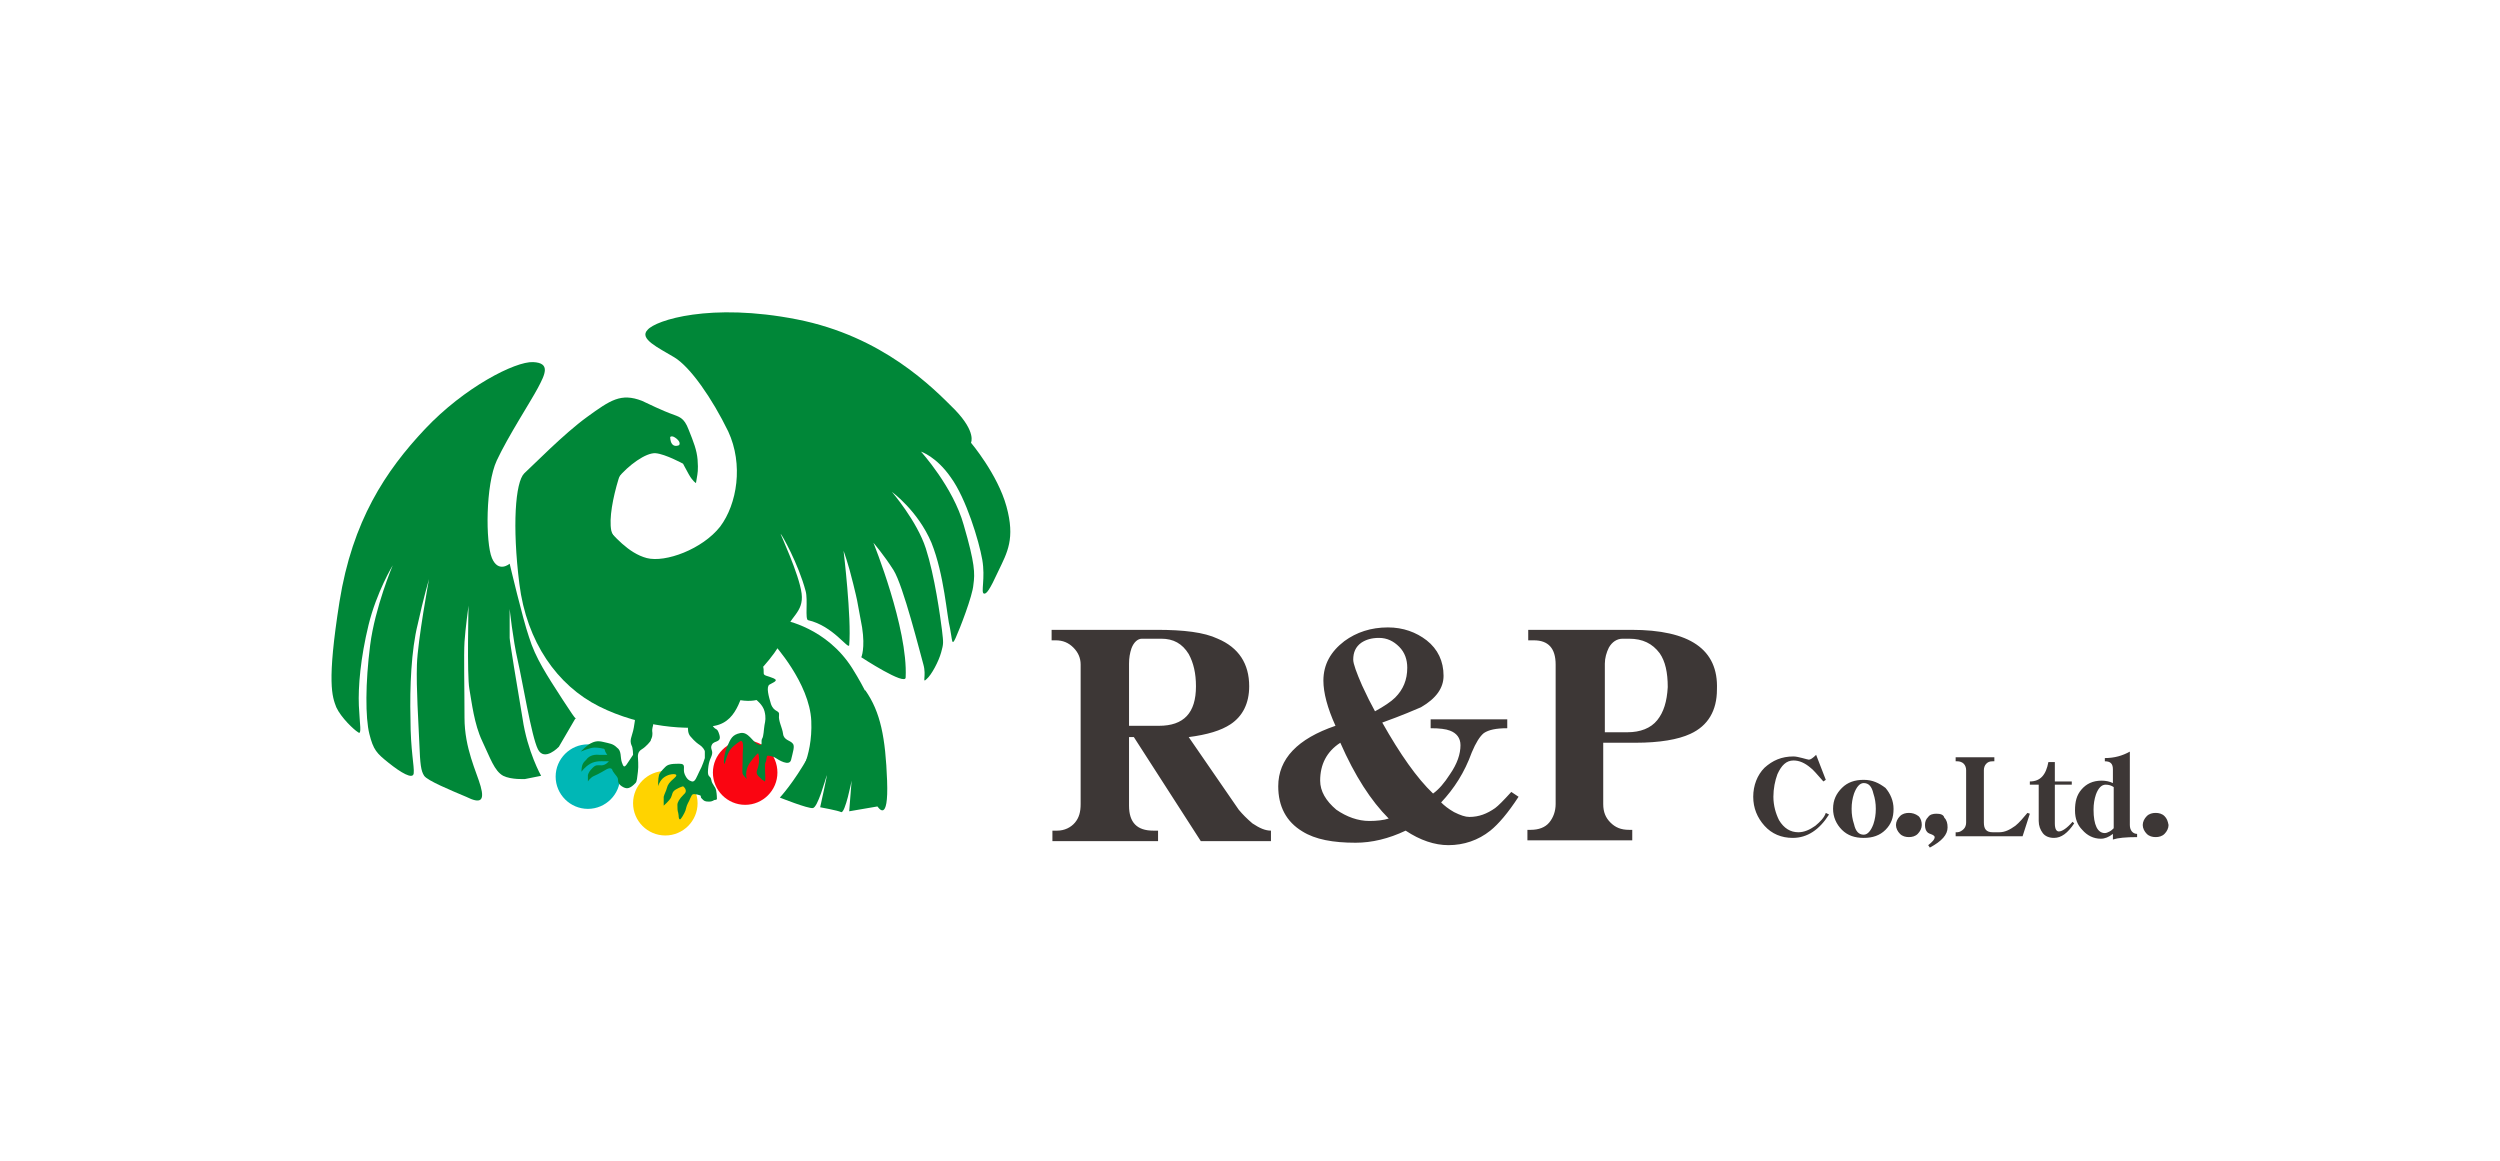
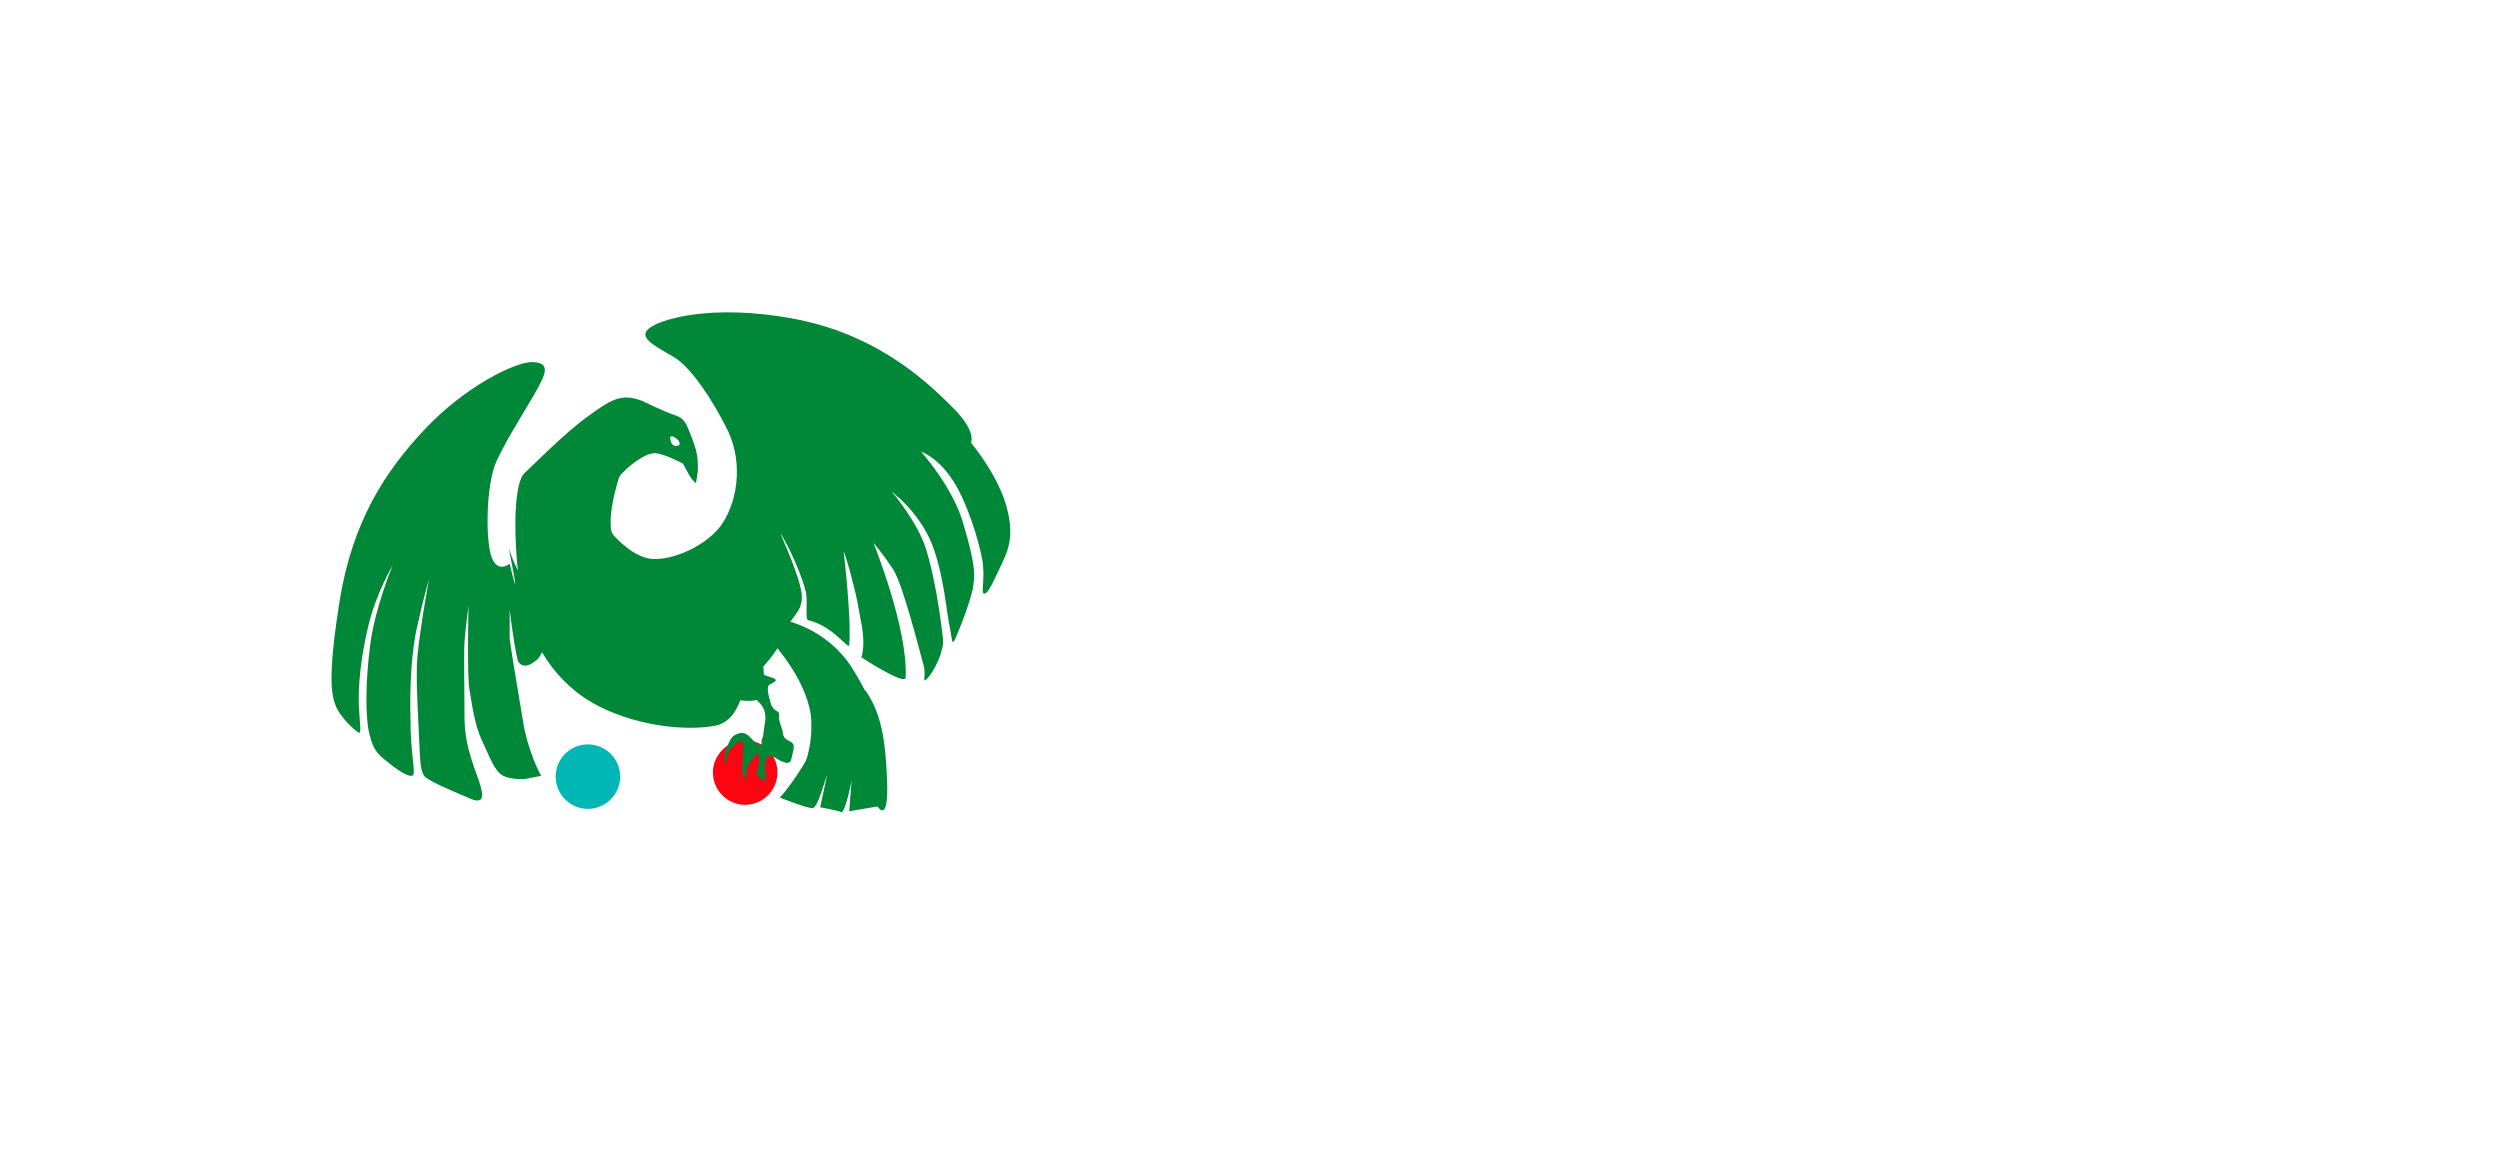
<svg xmlns="http://www.w3.org/2000/svg" version="1.1" id="レイヤー_1" x="0px" y="0px" viewBox="0 0 310 144" style="enable-background:new 0 0 310 144;" xml:space="preserve">
  <style type="text/css">
	.st0{fill:#FFFFFF;}
	.st1{fill:#008738;}
	.st2{fill:#00B7B6;}
	.st3{fill:#FFD300;}
	.st4{fill:#FA0511;}
	.st5{fill:#3D3736;}
</style>
  <g>
    <rect class="st0" width="310" height="144" />
    <g>
      <g>
        <g>
          <path class="st1" d="M83.2,51.3c1,0.4,1.6,0.4,2.2,2c0.6,1.5,1,2.5,1.1,3.7c0.1,1.3,0,1.7-0.1,2.3c-0.1,0.6-0.1,0.6-0.1,0.6      s-0.4-0.2-0.9-1.1c-0.5-0.9-0.7-1.3-0.7-1.3s-2.2-1.2-3.4-1.3c-1.2-0.1-3.4,1.5-4.7,3.1c-1.4,1.6-2.9,4.5-1.7,5.8      c1.2,1.3,3,3.5,5.3,4.1c2.3,0.6,6.9-1.1,9.1-3.9c2.1-2.8,2.9-7.7,1-11.8c-2-4.1-4.7-8-6.7-9.2c-2-1.2-4.4-2.3-3.3-3.4      c1-1.2,7.8-3.4,18.5-1.3c10.7,2.1,16.9,8.5,19.6,11.2c2.7,2.8,2,4.1,2,4.1s3.3,3.9,4.4,7.9c1.1,4,0.1,5.7-1,8      c-1.1,2.4-1.5,2.9-1.8,2.8c-0.4-0.1,0.2-1.9-0.2-4.2c-0.4-2.3-2-7.6-3.9-10.2c-1.8-2.6-3.7-3.2-3.7-3.2s4,4.4,5.3,9.1      c1.4,4.8,1.4,6,1.2,7.4c-0.1,1.4-1.7,5.5-2.2,6.6c-0.5,1.1-0.4,0.3-0.7-1.2c-0.4-1.5-0.7-6.6-2.3-10.6c-1.7-4-4.9-6.3-4.9-6.3      s3.1,3.6,4.2,7c1.1,3.4,1.8,8.5,2,10.1c0.2,1.7,0.2,1.7-0.1,2.8c-0.3,1.1-1.2,2.8-1.8,3.3c-0.6,0.6,0-0.4-0.4-1.8      c-0.4-1.4-2.5-9.8-3.7-11.7c-1.2-1.9-2.5-3.4-2.5-3.4s4.3,10.6,4,16.7c0,1.1-5.5-2.5-5.5-2.5s0.5-1.1,0.1-3.7      c-0.8-4.3-0.5-2.9-1.1-5.4c-0.6-2.5-1.2-4.1-1.2-4.1s1,8.3,0.7,11.7c-0.1,0.6-2-2.4-5.1-3.1c-0.4-0.1,0-2.5-0.3-3.6      c-0.9-3.4-3-7.1-3.1-7.1c-0.1-0.1,2.3,5,2.6,7.4c0.3,2.4-1.6,2.9-2.1,5c-0.6,2-3.1,4.6-4.3,5.8c-1.2,1.2-1.2,5-4.4,5.6      c-3.2,0.6-9.1,0.2-14.3-2.4c-5.2-2.6-9-8-9.9-15.2c-0.9-7.2-0.5-12.6,0.6-13.7c1.1-1,4.9-4.9,7.8-7c2.9-2.1,4.2-3,6.8-2      C82.3,51,83.2,51.3,83.2,51.3z" />
-           <path class="st1" d="M63.2,69.9c0,0-1.4,1.2-2.2-0.7c-0.8-1.9-0.8-9.1,0.6-12.1c1.4-3,4.2-7.3,5.1-9c0.9-1.7,1.6-3.1-0.6-3.2      c-2.2-0.1-8.5,3.1-13.4,8.3c-4.9,5.2-9,11.4-10.6,21.4c-1.6,10.1-0.9,11.8-0.4,13.1c0.6,1.3,2.2,2.8,2.7,3.1      c0.5,0.4,0.2-1,0.1-3.3c-0.1-2.3,0.2-5.9,1.2-10c1-4.1,3-7.4,3-7.4s-2.2,5.2-2.8,9.9c-0.6,4.7-0.6,9-0.1,11      c0.5,2,0.9,2.4,2.4,3.6c1.5,1.2,3,2.1,3.1,1.3c0.1-0.9-0.4-2.8-0.4-6.8c-0.1-3.9,0.1-8.5,0.9-11.7c0.7-3.2,1.4-5.6,1.4-5.6      s-1.4,7.6-1.5,10.6c-0.1,3,0.2,7.2,0.3,9.8c0.1,2.6,0.2,3.4,0.6,4c0.4,0.6,3.3,1.8,5.2,2.6c1.8,0.9,2.3,0.5,1.8-1.3      c-0.5-1.8-2-4.7-2-8.5c0-3.7-0.1-7.8,0-9.4c0.1-1.6,0.5-4.5,0.5-4.5s-0.2,8.6,0.1,10.3c0.3,1.7,0.6,4.4,1.6,6.5      c1,2.1,1.5,3.7,2.6,4.3c1,0.5,2.7,0.4,2.7,0.4l2-0.4c0,0-1.7-3-2.3-7.1c-0.7-4.1-1.6-9.6-1.6-10c0-0.4,0-3.6,0-3.6      s0.4,3.8,1,6.4c0.6,2.6,1.7,9.4,2.5,11c0.8,1.6,2.6-0.3,2.6-0.3l2.1-3.6c0,0,0.4,0.9-1.6-2.2c-2-3.1-3.4-5.2-4.2-7.8      C64.8,76.7,63.2,69.9,63.2,69.9z" />
+           <path class="st1" d="M63.2,69.9c0,0-1.4,1.2-2.2-0.7c-0.8-1.9-0.8-9.1,0.6-12.1c1.4-3,4.2-7.3,5.1-9c0.9-1.7,1.6-3.1-0.6-3.2      c-2.2-0.1-8.5,3.1-13.4,8.3c-4.9,5.2-9,11.4-10.6,21.4c-1.6,10.1-0.9,11.8-0.4,13.1c0.6,1.3,2.2,2.8,2.7,3.1      c0.5,0.4,0.2-1,0.1-3.3c-0.1-2.3,0.2-5.9,1.2-10c1-4.1,3-7.4,3-7.4s-2.2,5.2-2.8,9.9c-0.6,4.7-0.6,9-0.1,11      c0.5,2,0.9,2.4,2.4,3.6c1.5,1.2,3,2.1,3.1,1.3c0.1-0.9-0.4-2.8-0.4-6.8c-0.1-3.9,0.1-8.5,0.9-11.7c0.7-3.2,1.4-5.6,1.4-5.6      s-1.4,7.6-1.5,10.6c-0.1,3,0.2,7.2,0.3,9.8c0.1,2.6,0.2,3.4,0.6,4c0.4,0.6,3.3,1.8,5.2,2.6c1.8,0.9,2.3,0.5,1.8-1.3      c-0.5-1.8-2-4.7-2-8.5c0-3.7-0.1-7.8,0-9.4c0.1-1.6,0.5-4.5,0.5-4.5s-0.2,8.6,0.1,10.3c0.3,1.7,0.6,4.4,1.6,6.5      c1,2.1,1.5,3.7,2.6,4.3c1,0.5,2.7,0.4,2.7,0.4l2-0.4c0,0-1.7-3-2.3-7.1c-0.7-4.1-1.6-9.6-1.6-10c0-0.4,0-3.6,0-3.6      s0.4,3.8,1,6.4c0.8,1.6,2.6-0.3,2.6-0.3l2.1-3.6c0,0,0.4,0.9-1.6-2.2c-2-3.1-3.4-5.2-4.2-7.8      C64.8,76.7,63.2,69.9,63.2,69.9z" />
          <g>
            <path class="st2" d="M76.9,96.3c0,2.2-1.8,4-4,4c-2.2,0-4-1.8-4-4c0-2.2,1.8-4,4-4C75.1,92.3,76.9,94.1,76.9,96.3z" />
-             <path class="st3" d="M86.5,99.6c0,2.2-1.8,4-4,4c-2.2,0-4-1.8-4-4c0-2.2,1.8-4,4-4C84.7,95.7,86.5,97.4,86.5,99.6z" />
            <path class="st4" d="M96.4,95.8c0,2.2-1.8,4-4,4c-2.2,0-4-1.8-4-4c0-2.2,1.8-4,4-4C94.7,91.8,96.4,93.6,96.4,95.8z" />
          </g>
-           <path class="st1" d="M78.8,88.6c0,0-0.1,1.5-0.4,2.4c-0.3,0.9-0.2,1.1-0.1,1.4c0.2,0.3,0.2,1.2,0.2,1.2s-0.6,0.9-0.8,1.2      c-0.3,0.4-0.4,0.3-0.6-0.3c-0.2-0.6,0-1.4-0.6-1.8c-0.5-0.5-0.9-0.5-1.7-0.7c-0.8-0.2-1.2,0-1.6,0.2c-0.4,0.2-1.2,1-1.2,1      s1.2-0.5,1.7-0.5c0.5,0,1.3,0.1,1.3,0.3c0,0.2,0.3,0.6,0.3,0.6s-0.2,0-1,0c-0.9-0.1-1.4,0.3-1.6,0.6c-0.3,0.3-0.4,0.4-0.5,0.7      c-0.1,0.3-0.1,0.8-0.1,0.8s0.4-0.6,1.1-1c0.7-0.4,1.6-0.3,1.6-0.3l0.7,0c0,0-0.4,0.5-0.9,0.5c-0.5,0-0.7-0.1-1.1,0.3      c-0.4,0.4-0.5,0.6-0.6,0.9c0,0.3,0,0.8,0,0.8s0.3-0.5,0.8-0.7c0.5-0.2,1.5-0.8,1.5-0.8s0.5-0.3,0.7,0c0.1,0.4,0.6,0.8,0.7,1.1      c0.1,0.3-0.1,0.6,0.5,1c0.6,0.4,0.9,0.2,1.1,0.1c0.2-0.1,0.5-0.4,0.6-0.5c0.2-0.2,0.2-0.7,0.3-1.4c0.1-0.7,0-1.7,0-1.9      c0-0.2,0-0.6,0.5-0.9c0.5-0.3,1.1-1,1.1-1.1c0-0.2,0.2-0.2,0.2-0.9c-0.1-0.7,0.1-0.7,0.1-1.2c0-0.5,0.1-0.9-0.2-1.1      C80.6,88.6,78.8,88.6,78.8,88.6z" />
-           <path class="st1" d="M85.5,89.1c0,0-0.5,1.5,0.1,2.2c0.6,0.7,0.9,0.9,1.2,1.1c0.3,0.2,0.6,0.6,0.6,0.8c0,0.2,0,0.8,0,0.8      s-0.3,1-0.7,1.7c-0.3,0.6-0.5,1.3-0.9,1.2c-0.3-0.1-0.6-0.2-0.9-0.9c-0.3-0.7,0.3-1.3-0.7-1.3c-1,0-1.4,0.1-1.7,0.4      c-0.3,0.3-0.8,0.8-0.8,1.1c-0.1,0.3-0.1,1.3-0.1,1.3s0.1-0.5,0.6-1c0.6-0.5,1.2-0.5,1.2-0.5s0.9-0.1,0.2,0.5      c-0.6,0.5-0.8,0.8-0.9,1.2c-0.1,0.4-0.3,0.7-0.4,1.1c0,0.4,0,1.1,0,1.1s0.7-0.6,0.9-1c0.2-0.4,0.1-0.7,0.6-1      c0.5-0.3,0.9-0.4,0.9-0.4s0.7,0.5,0.1,1c-0.6,0.6-0.8,1-0.8,1.3c0,0.4,0,0.7,0.1,1c0.1,0.4,0,0.7,0.2,0.8      c0.1,0.1,0.6-0.8,0.7-1.1c0.1-0.3,0.1-0.5,0.3-0.9c0.2-0.3,0.4-1,0.6-1.1c0.2-0.1,1,0.1,1,0.2c0,0.2,0,0.2,0.2,0.4      c0.2,0.2,0.3,0.3,0.8,0.3c0.5,0,0.6-0.2,0.7-0.2c0.2,0,0.3-0.1,0.3-0.1s0-0.6-0.1-1.1c-0.1-0.5-0.5-0.7-0.6-1.3      c-0.1-0.6-0.5-0.2-0.4-1.3c0.1-1.2,0.4-1.4,0.5-1.9c0.1-0.5-0.3-0.7,0-1.2c0.3-0.5,1.2-0.2,0.9-1.2c-0.3-1-0.4-0.4-0.9-1.2      c-0.5-0.8-1.1-1.3-1.2-1.2C87,88.6,85.5,89.1,85.5,89.1z" />
          <path class="st1" d="M88.9,84c0,0,0.7,2.4,2.3,2.7c1.6,0.4,2.6,0.1,2.6,0.1s0.8,0.6,1,1.4c0.2,0.8,0.1,1.2,0,1.7      c-0.1,0.6-0.1,1.4-0.3,1.7c-0.2,0.3,0.2,1-0.5,0.7c-0.7-0.3-1.2-1.6-2.2-1.4c-1,0.2-1.2,0.7-1.6,1.6c-0.4,0.9-0.5,2-0.4,2.2      c0.1,0.2,0.3-1.2,0.8-1.8c0.5-0.6,1.2-1,1.2-1s0.5-0.3,0.3,1.4C92.1,95,92,95.7,92.1,96c0.1,0.2,0.5,0.6,0.5,0.6      s-0.3-0.9,0.3-1.9c0.7-1,1.1-1.3,1.1-1.3s0.2,0.3,0.1,1.2c-0.1,0.9-0.5,1.1-0.1,1.6c0.5,0.5,0.5,0.5,0.7,0.6      c0.2,0.2,0.2,0.1,0.2-0.4c0-0.5-0.1-1.5,0-1.8c0.2-0.3,0.1-0.9,0.3-0.9c0.2,0,0.7,0.1,1,0.3c0.3,0.2,1.7,1.1,1.9,0.2      c0.2-0.9,0.5-1.7,0.2-2c-0.3-0.4-1.1-0.4-1.2-1.2c-0.1-0.8-0.6-1.6-0.5-2.3c0.1-0.7-0.6-0.3-1-1.4c-0.3-1-0.6-2.1-0.2-2.4      c0.5-0.3,1.2-0.5,0.5-0.8c-0.7-0.3-1.2-0.3-1.2-0.6c0-0.3,0-0.7-0.1-0.9c-0.1-0.2,0.2-0.3-0.5-0.5c-0.7-0.2-1.6-0.9-1.8-0.9      c-0.2,0-1.6,0.6-1.9,0.7C90.4,82.1,88.9,84,88.9,84z" />
          <path class="st1" d="M110,96.8c-0.2-5.3-0.8-8.5-2.7-11.2c-0.7,0.5-1.7,1-3.1,1.4c-1,0.3-2,0.6-2.8,0.8c0.2,1.8,0.1,3.8-1.1,5.9      c-1.9,3.4-3.6,5.2-3.6,5.2s3.5,1.4,4.1,1.3c0.6-0.1,1.5-3.4,1.7-4c0.2-0.6-0.8,3.9-0.8,3.9s2.2,0.4,2.6,0.6      c0.5,0.2,1.3-3.9,1.3-3.9l-0.3,3.8l3.5-0.6C108.9,100.1,110.2,102.2,110,96.8z" />
          <path class="st1" d="M80.8,56c-0.9,0.4-3.4,1-4.1,3.4c-0.7,2.3-1.2,4.9-0.9,6.4c0.4,1.5,2.6,3.1,2.6,3.1s-1.5,1.8-2,1.8      c-0.6,0-3.7-2.8-3.7-2.8s-1.5-3.1-1.1-4.8c0.4-1.7,1.5-3.5,1.7-4.1c0.2-0.5,2-2.6,2.6-3.1C76.4,55.5,80.8,56,80.8,56z" />
          <path class="st1" d="M97.2,76.9c0,0,5.3,0.9,8.5,6c3.2,5.1,3.3,7.7,3.3,7.7h-4.1l-6.1,6.1c0,0,2-2.6,1.8-7.3      c-0.2-4.7-4.7-9.6-4.7-9.6L97.2,76.9z" />
          <path class="st0" d="M84.2,55.2c0,0,0.3-0.3-0.3-0.8c-0.6-0.5-0.8-0.2-0.8-0.2s0,0.5,0.2,0.8C83.6,55.5,84.2,55.2,84.2,55.2z" />
        </g>
      </g>
-       <path class="st5" d="M153.6,100.4l-6.2-9c2.3-0.3,4-0.8,5.2-1.6c1.5-1,2.3-2.6,2.3-4.7c0-2.8-1.3-4.8-3.9-5.9    c-1.7-0.8-4.2-1.1-7.6-1.1h-13v1.3h0.5c0.9,0,1.6,0.3,2.2,0.9c0.6,0.6,0.9,1.3,0.9,2.1v17.3c0,1-0.2,1.7-0.7,2.3    c-0.5,0.6-1.3,1-2.2,1h-0.6v1.3h13.1v-1.3h-0.6c-2,0-3-1-3-3.1v-8.5h0.6l8.3,12.9h8.7v-1.3c-0.7,0-1.4-0.3-2.3-0.9    C154.6,101.5,154.1,101,153.6,100.4z M143.7,90H140v-7.7c0-0.7,0.1-1.3,0.3-1.9c0.3-0.8,0.8-1.2,1.3-1.2h2.4    c1.5,0,2.6,0.6,3.4,1.9c0.6,1.1,0.9,2.4,0.9,4C148.3,88.4,146.8,90,143.7,90z M185.4,100.2c-1,0.7-2,1.1-3.2,1.1    c-0.5,0-1.1-0.2-1.9-0.6c-0.7-0.4-1.2-0.8-1.6-1.2c1.6-1.7,2.9-3.7,3.8-6.2c0.5-1.2,1-2,1.5-2.4c0.6-0.4,1.5-0.6,2.9-0.6v-1.1    h-9.5v1.1c1.1,0,1.9,0.1,2.4,0.3c0.8,0.3,1.3,0.9,1.3,1.8c0,1.1-0.4,2.3-1.3,3.6c-0.7,1.1-1.4,1.9-2.1,2.4c-2-1.9-4.1-4.9-6.3-8.8    c2.5-0.9,4.1-1.6,4.8-1.9c1.9-1.1,2.8-2.4,2.8-3.9c0-1.8-0.7-3.3-2.1-4.4c-1.3-1-2.9-1.6-4.8-1.6c-2.1,0-3.9,0.6-5.4,1.7    c-1.7,1.3-2.6,2.9-2.6,4.9c0,1.5,0.5,3.4,1.5,5.6c-4.7,1.6-7.1,4.1-7.1,7.5c0,2.5,1,4.4,3,5.6c1.6,1,3.8,1.4,6.6,1.4    c2,0,4.1-0.5,6.2-1.5c1.8,1.2,3.6,1.8,5.3,1.8c1.9,0,3.7-0.6,5.2-1.8c1-0.8,2.2-2.2,3.5-4.2l-0.9-0.6    C186.4,99.3,185.8,99.9,185.4,100.2z M168.8,79.7c0.6-0.4,1.3-0.6,2.2-0.6c1,0,1.8,0.4,2.5,1.1c0.7,0.7,1,1.6,1,2.6    c0,1.5-0.5,2.7-1.5,3.7c-0.5,0.5-1.4,1.1-2.5,1.7c-0.5-0.9-1-1.9-1.6-3.2c-0.7-1.6-1.1-2.7-1.1-3.2    C167.8,80.9,168.1,80.2,168.8,79.7z M169.8,101.8c-1.4,0-2.8-0.5-4.1-1.4c-1.3-1.1-2-2.3-2-3.6c0-2,0.8-3.6,2.5-4.7    c1.8,4.1,3.8,7.2,6,9.4C171.6,101.7,170.7,101.8,169.8,101.8z M202.3,78.1h-12.8v1.3h0.7c1.8,0,2.7,1,2.7,3v17.3    c0,0.9-0.3,1.7-0.8,2.3c-0.5,0.6-1.3,0.9-2.3,0.9h-0.4v1.3h13v-1.3h-0.4c-1,0-1.7-0.3-2.3-0.9c-0.6-0.6-0.9-1.3-0.9-2.3v-7.6h4    c3,0,5.3-0.4,6.8-1.1c2.2-1,3.3-2.9,3.3-5.5C213.1,80.5,209.5,78.1,202.3,78.1z M205.5,89.3c-0.8,1-2.1,1.5-3.7,1.5H199v-8.5    c0-0.7,0.2-1.4,0.5-2c0.4-0.7,1-1.1,1.7-1.1h0.8c1.7,0,2.9,0.6,3.8,1.8c0.7,1,1,2.4,1,4.2C206.7,87,206.3,88.3,205.5,89.3z     M225.1,102.4c-0.7,0.5-1.4,0.8-2.1,0.8c-1,0-1.8-0.5-2.4-1.5c-0.4-0.8-0.7-1.8-0.7-2.9c0-1,0.2-2,0.5-2.8c0.5-1.1,1.1-1.7,2-1.7    c0.7,0,1.4,0.3,2.1,0.9c0.3,0.2,0.8,0.8,1.6,1.7l0.3-0.2l-1.2-3.1c-0.4,0.4-0.7,0.6-0.9,0.6c-0.1,0-0.4-0.1-0.8-0.2    c-0.4-0.1-0.8-0.2-1.1-0.2c-1.5,0-2.6,0.5-3.6,1.4c-0.9,0.9-1.4,2.2-1.4,3.6c0,1.4,0.5,2.6,1.4,3.6c0.9,1,2.1,1.5,3.5,1.5    c1.8,0,3.3-1,4.5-2.9l-0.4-0.2C226.2,101.4,225.7,101.9,225.1,102.4z M231.1,96.7c-1.1,0-2,0.3-2.7,1c-0.7,0.7-1.1,1.5-1.1,2.6    c0,1,0.4,1.9,1.1,2.6c0.7,0.7,1.6,1,2.7,1c1.1,0,2-0.3,2.7-1c0.7-0.7,1-1.5,1-2.6c0-1-0.4-1.9-1-2.6    C233,97.1,232.2,96.7,231.1,96.7z M232.3,102.2c-0.3,0.8-0.7,1.3-1.2,1.3c-0.6,0-1-0.4-1.2-1.3c-0.2-0.6-0.3-1.2-0.3-1.9    c0-0.7,0.1-1.3,0.3-1.9c0.3-0.8,0.7-1.3,1.2-1.3c0.6,0,1,0.4,1.2,1.3c0.2,0.6,0.3,1.2,0.3,1.9C232.6,101,232.5,101.6,232.3,102.2z     M236.7,100.8c-0.4,0-0.8,0.1-1.1,0.4c-0.3,0.3-0.5,0.7-0.5,1.1c0,0.4,0.2,0.8,0.5,1.1c0.3,0.3,0.7,0.4,1.1,0.4    c0.4,0,0.8-0.1,1.1-0.4c0.3-0.3,0.5-0.7,0.5-1.1c0-0.4-0.1-0.8-0.4-1.1C237.5,100.9,237.1,100.8,236.7,100.8z M240.1,100.9    c-0.4,0-0.8,0.1-1,0.4c-0.3,0.3-0.4,0.6-0.4,1c0,0.4,0.1,0.7,0.3,0.9c0.1,0.1,0.3,0.2,0.6,0.3c0.2,0.1,0.3,0.2,0.3,0.3    c0,0.3-0.3,0.6-0.8,1l0.2,0.3c1.5-0.8,2.2-1.6,2.2-2.5c0-0.5-0.1-0.9-0.4-1.2C241,101,240.6,100.9,240.1,100.9z M249.9,102.4    c-0.7,0.5-1.3,0.8-2,0.8h-0.8c-0.8,0-1.1-0.4-1.1-1.2v-6.5c0-0.3,0.1-0.6,0.3-0.8c0.2-0.2,0.4-0.3,0.8-0.3h0.2v-0.5h-4.8v0.5h0.2    c0.3,0,0.6,0.1,0.8,0.3c0.2,0.2,0.3,0.5,0.3,0.8v6.5c0,0.3-0.1,0.6-0.3,0.8c-0.2,0.2-0.5,0.4-0.8,0.4h-0.2v0.5h8.3l0.9-2.8    l-0.3-0.1C250.9,101.4,250.4,102,249.9,102.4z M255.3,103.1c-0.3,0-0.5-0.3-0.5-1v-4.8h2.1v-0.4h-2.1v-2.4h-0.8    c-0.3,1.6-1,2.4-2.3,2.4v0.4h1.1v4.5c0,0.6,0.2,1.1,0.5,1.5c0.3,0.4,0.8,0.6,1.4,0.6c0.9,0,1.7-0.6,2.5-1.8l-0.2-0.2    C256.3,102.7,255.7,103.1,255.3,103.1z M264.1,102.3v-9.1c-0.9,0.5-1.9,0.8-3.1,0.8v0.4c0.7,0,1,0.3,1,1v1.7    c-0.4-0.2-0.9-0.3-1.4-0.3c-1.1,0-1.9,0.4-2.5,1.1c-0.6,0.7-0.8,1.5-0.8,2.6c0,1,0.3,1.8,0.9,2.4c0.6,0.7,1.4,1.1,2.3,1.1    c0.5,0,1-0.2,1.5-0.6v0.7c0.6-0.2,1.6-0.3,3-0.3v-0.4C264.5,103.4,264.1,103,264.1,102.3z M262.1,102.7c-0.1,0.1-0.3,0.3-0.5,0.4    c-0.2,0.1-0.4,0.2-0.6,0.2c-0.9,0-1.4-1-1.4-2.9c0-0.7,0.1-1.3,0.3-1.9c0.3-0.8,0.7-1.2,1.2-1.2c0.4,0,0.7,0.1,1,0.3V102.7z     M268.4,101.2c-0.3-0.3-0.7-0.4-1.1-0.4c-0.4,0-0.8,0.1-1.1,0.4c-0.3,0.3-0.5,0.7-0.5,1.1c0,0.4,0.2,0.8,0.5,1.1    c0.3,0.3,0.7,0.4,1.1,0.4c0.4,0,0.8-0.1,1.1-0.4c0.3-0.3,0.5-0.7,0.5-1.1C268.8,101.8,268.7,101.5,268.4,101.2z" />
    </g>
  </g>
</svg>